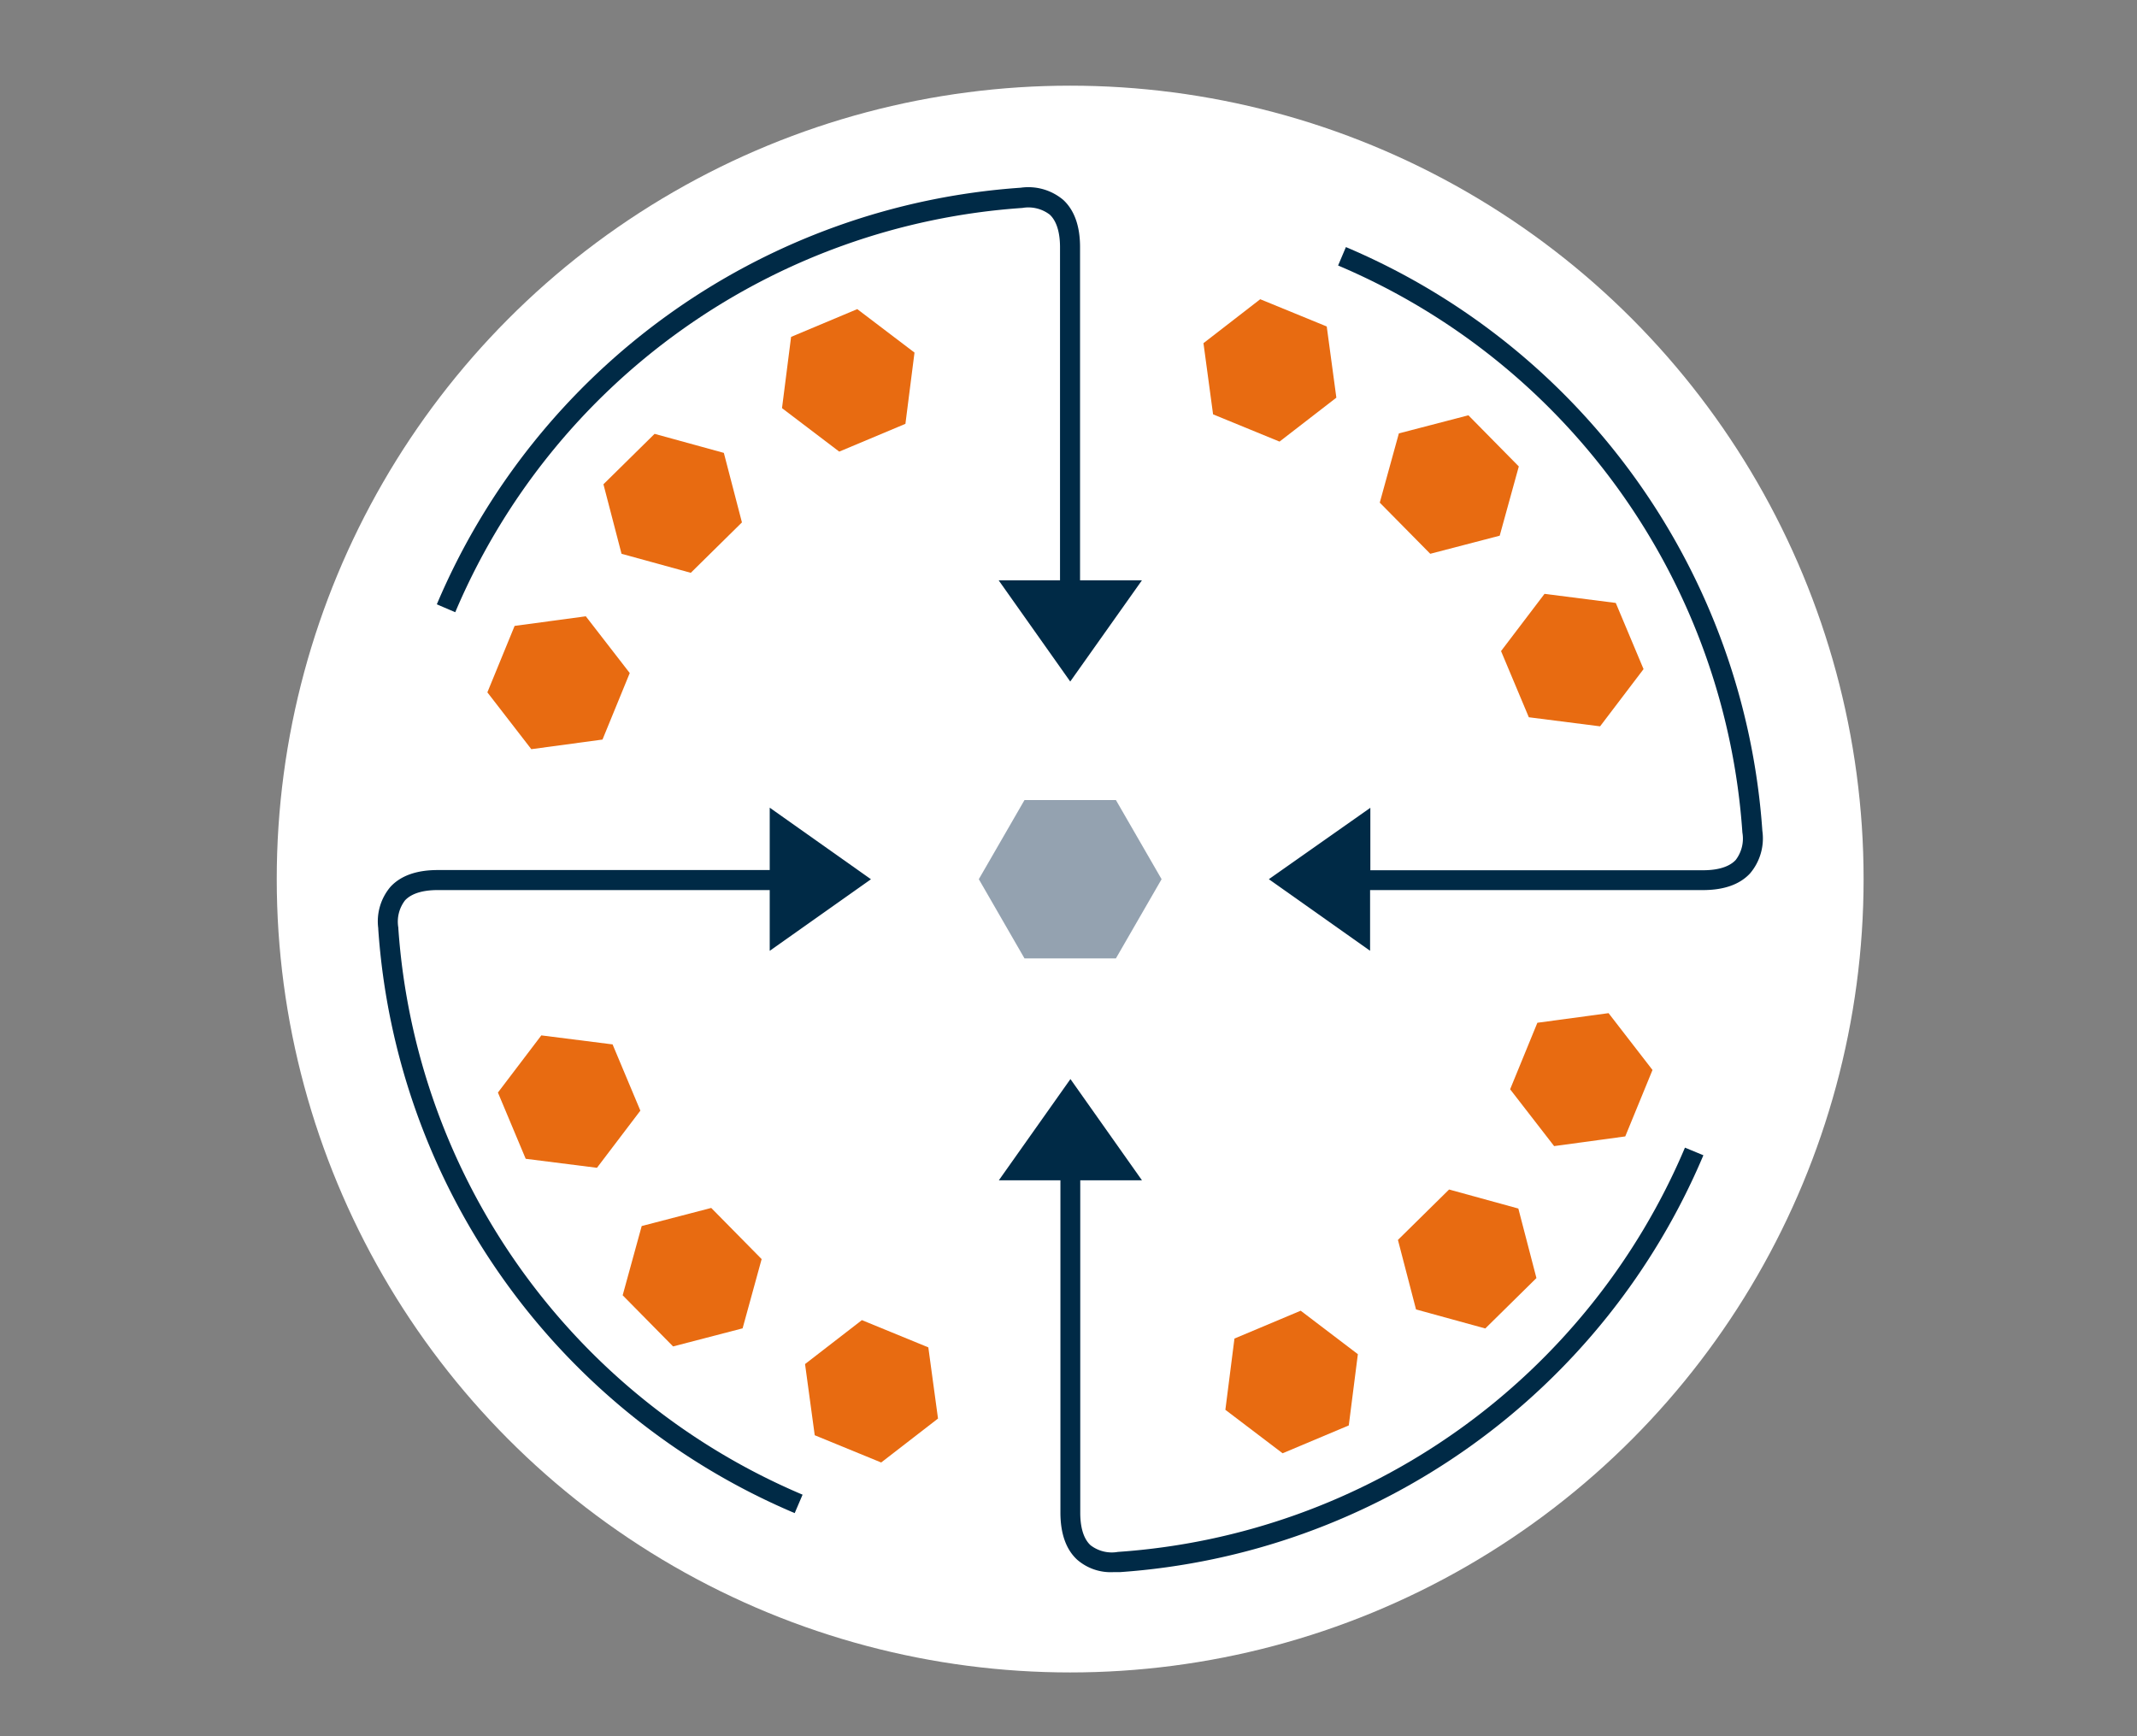
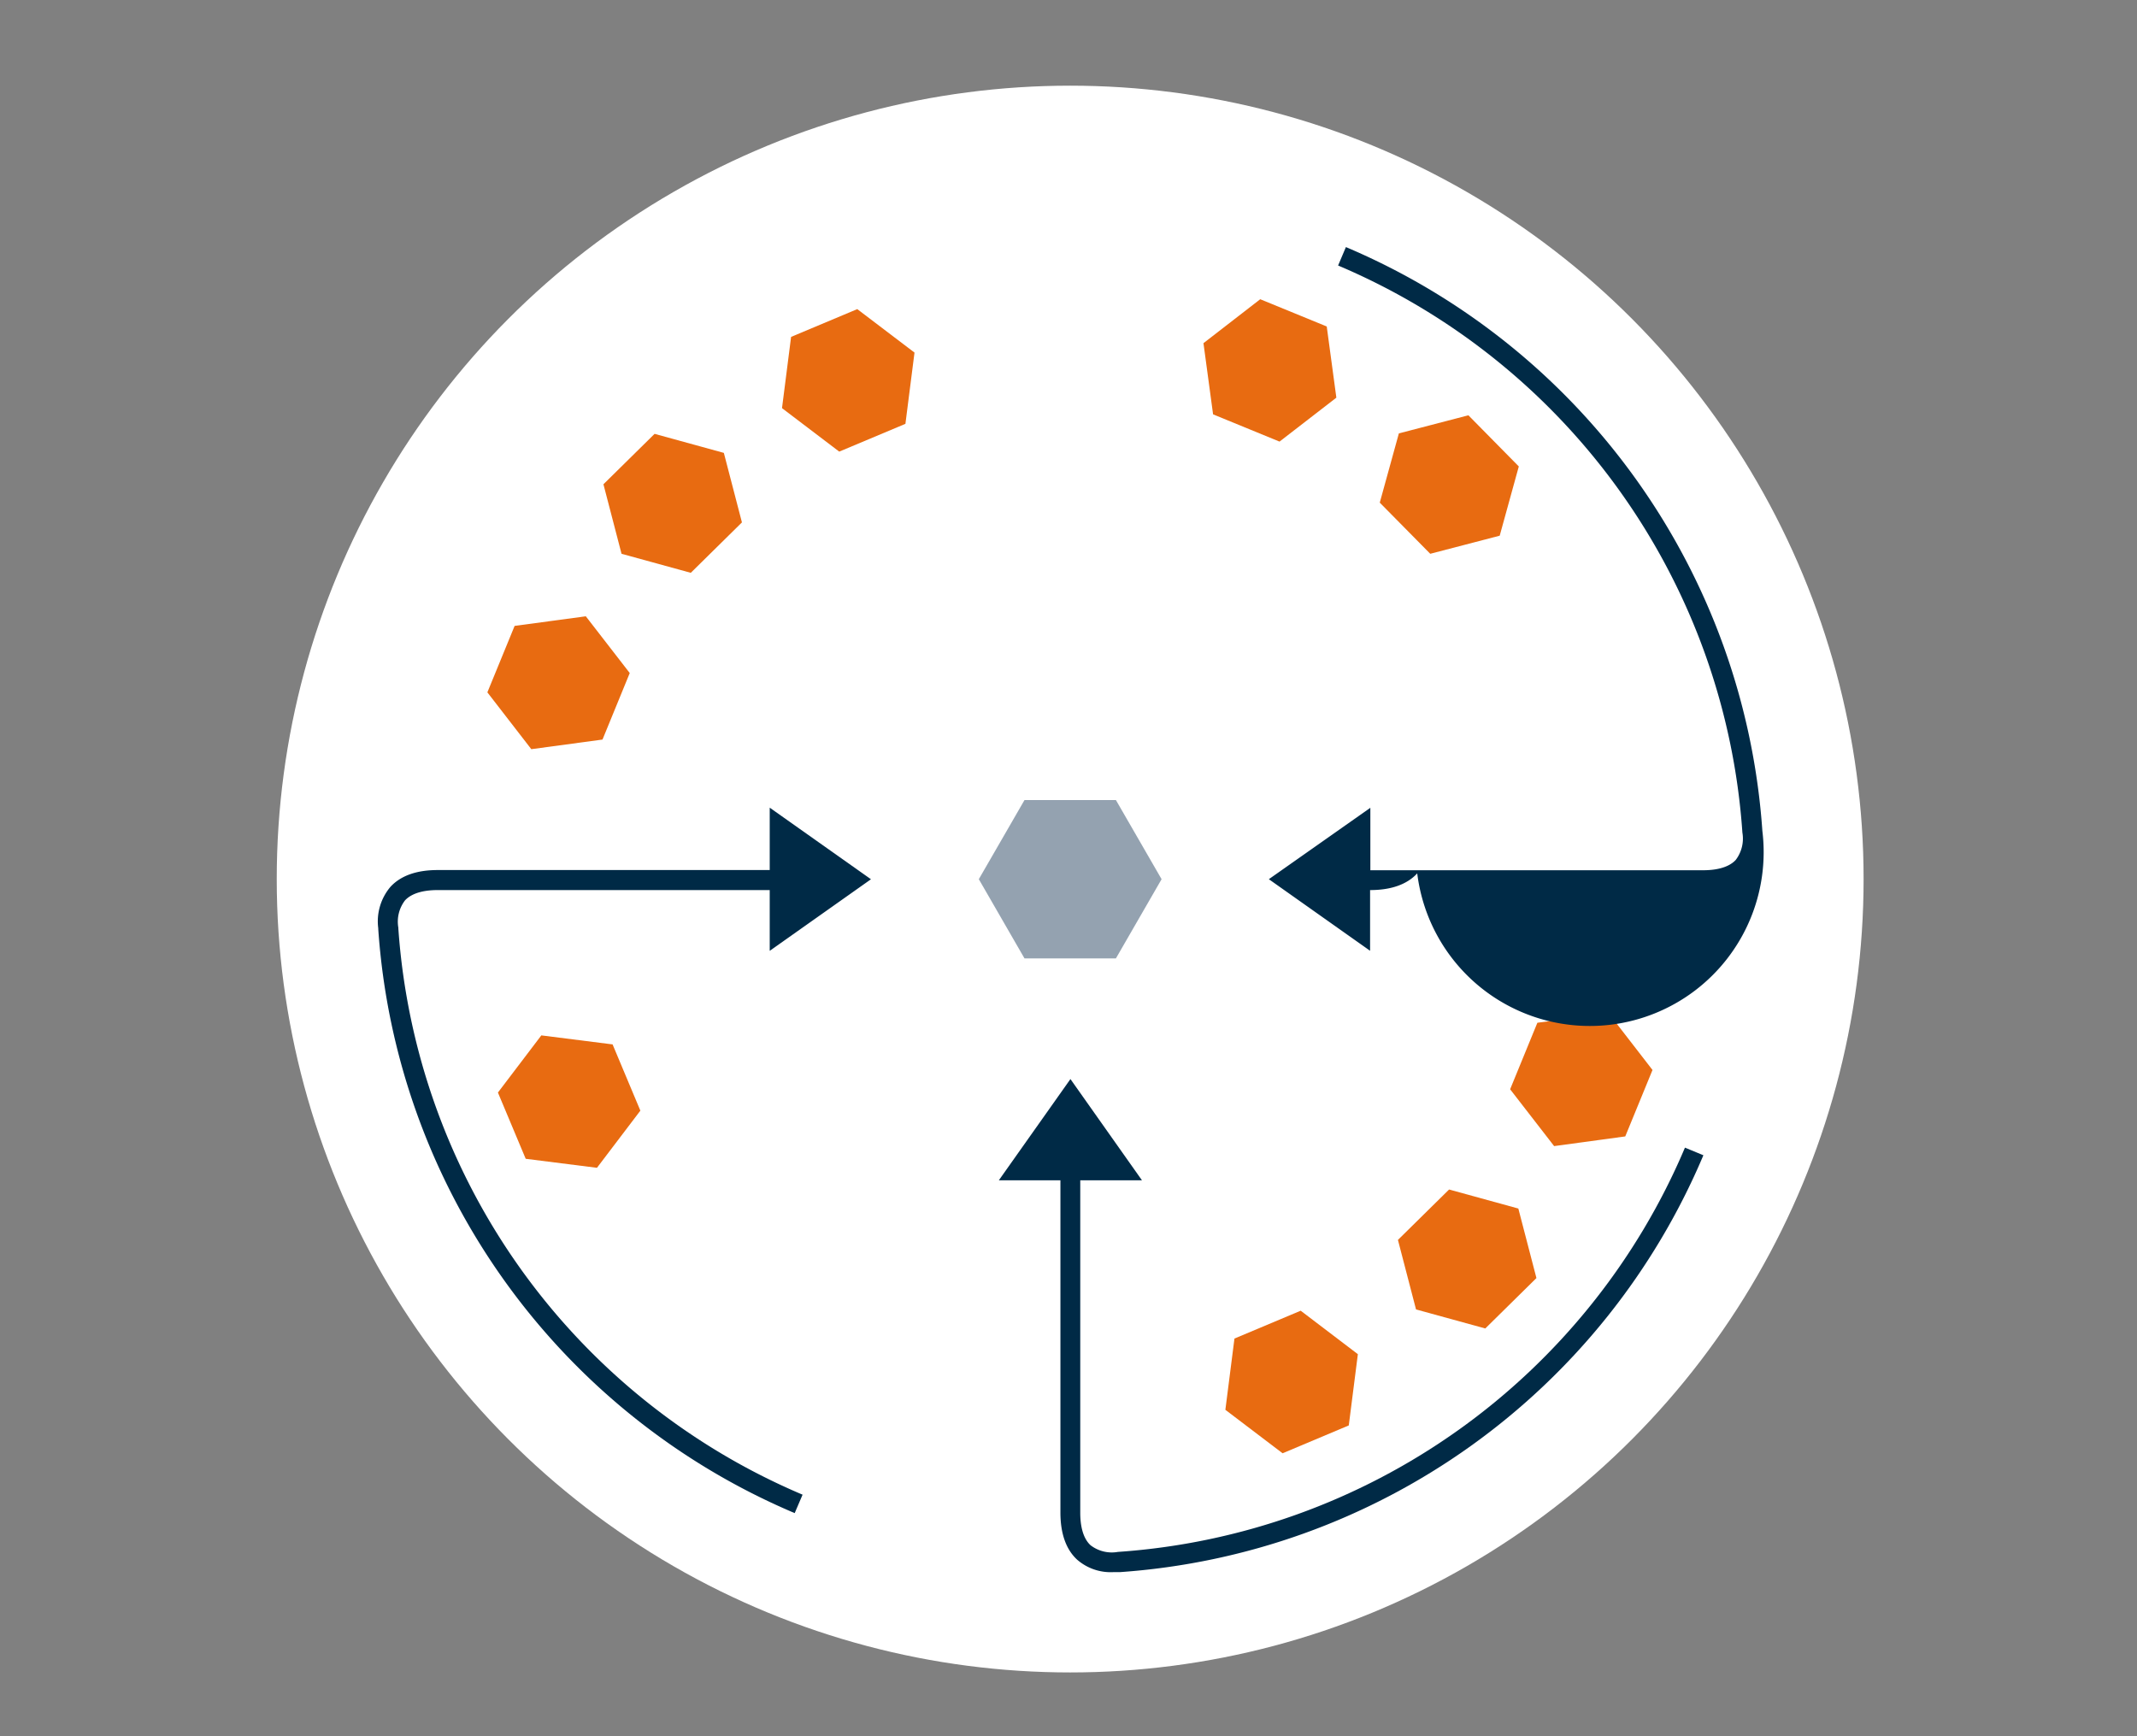
<svg xmlns="http://www.w3.org/2000/svg" viewBox="0 0 320 260" width="320" height="260">
  <rect x="0" y="0" width="320" height="260" fill="#808080" stroke="none" />
  <title>processing icon</title>
  <circle cx="160.25" cy="131.64" r="118.81" style="fill:#fff" />
  <polygon points="188.71 44.81 180.21 51.39 181.65 62.05 191.6 66.13 200.11 59.55 198.67 48.89 188.71 44.81" style="fill:#e86b11" />
  <polygon points="209.47 64.9 206.61 75.27 214.17 82.93 224.57 80.22 227.43 69.85 219.88 62.19 209.47 64.9" style="fill:#e86b11" />
-   <polygon points="231.28 88.93 224.77 97.5 228.93 107.41 239.6 108.77 246.11 100.2 241.95 90.29 231.28 88.93" style="fill:#e86b11" />
  <polygon points="167.1 119.81 153.41 119.81 146.57 131.66 153.41 143.52 167.1 143.52 173.94 131.66 167.1 119.81" style="fill:#94a2b0" />
  <polygon points="247.45 160.23 240.87 151.72 230.21 153.16 226.13 163.12 232.72 171.63 243.37 170.18 247.45 160.23" style="fill:#e86b11" />
  <polygon points="227.36 180.98 216.99 178.13 209.33 185.68 212.04 196.09 222.41 198.94 230.07 191.39 227.36 180.98" style="fill:#e86b11" />
  <polygon points="203.33 202.79 194.77 196.28 184.85 200.45 183.49 211.12 192.06 217.63 201.97 213.46 203.33 202.79" style="fill:#e86b11" />
  <polygon points="72.98 103.68 79.56 112.19 90.22 110.75 94.3 100.79 87.72 92.29 77.06 93.73 72.98 103.68" style="fill:#e86b11" />
  <polygon points="93.07 82.93 103.44 85.78 111.1 78.23 108.39 67.82 98.02 64.97 90.36 72.52 93.07 82.93" style="fill:#e86b11" />
  <polygon points="117.1 61.12 125.67 67.63 135.58 63.47 136.94 52.8 128.37 46.29 118.46 50.45 117.1 61.12" style="fill:#e86b11" />
-   <polygon points="131.95 219.01 140.46 212.43 139.01 201.77 129.06 197.69 120.55 204.27 122 214.93 131.95 219.01" style="fill:#e86b11" />
-   <polygon points="111.2 198.92 114.05 188.55 106.5 180.89 96.09 183.6 93.24 193.97 100.79 201.63 111.2 198.92" style="fill:#e86b11" />
  <polygon points="89.39 174.88 95.89 166.32 91.73 156.4 81.06 155.05 74.56 163.61 78.72 173.53 89.39 174.88" style="fill:#e86b11" />
  <path d="M252.31,171.86A99.6,99.6,0,0,1,167.4,232.4a5.22,5.22,0,0,1-4.1-1c-1.28-1.18-1.54-3.29-1.54-4.86V176.75H171l-10.71-15.16-10.72,15.16h9.22V226.5c0,3.15.84,5.53,2.5,7.06a7.64,7.64,0,0,0,5.38,1.87c.32,0,.65,0,1,0A102.58,102.58,0,0,0,255.07,173Z" style="fill:#002a46" />
-   <path d="M263.9,124.42A102.59,102.59,0,0,0,201.54,37l-1.17,2.76a99.61,99.61,0,0,1,60.54,84.92,5.27,5.27,0,0,1-1,4.1c-1.18,1.27-3.29,1.54-4.86,1.54H205.2v-9.35L190,131.66l15.16,10.72v-9.09H255c3.15,0,5.52-.84,7.06-2.5A8.09,8.09,0,0,0,263.9,124.42Z" style="fill:#002a46" />
+   <path d="M263.9,124.42A102.59,102.59,0,0,0,201.54,37l-1.17,2.76a99.61,99.61,0,0,1,60.54,84.92,5.27,5.27,0,0,1-1,4.1c-1.18,1.27-3.29,1.54-4.86,1.54H205.2v-9.35L190,131.66l15.16,10.72v-9.09c3.15,0,5.52-.84,7.06-2.5A8.09,8.09,0,0,0,263.9,124.42Z" style="fill:#002a46" />
  <path d="M59.65,139.05h0v-.12a5.24,5.24,0,0,1,1-4.1c1.18-1.27,3.29-1.54,4.86-1.54h49.75v9.1l15.16-10.72-15.16-10.72v9.34H65.54c-3.15,0-5.52.84-7.06,2.5A8,8,0,0,0,56.64,139h0v.11A102.58,102.58,0,0,0,119,226.59l1.18-2.76A99.58,99.58,0,0,1,59.65,139.05Z" style="fill:#002a46" />
-   <path d="M161.73,86.9V37c0-3.14-.85-5.52-2.51-7.06a8.11,8.11,0,0,0-6.37-1.83A102.59,102.59,0,0,0,65.41,90.5l2.76,1.18a99.59,99.59,0,0,1,84.92-60.54,5.27,5.27,0,0,1,4.1,1c1.27,1.18,1.54,3.3,1.54,4.86V86.9h-9.19l10.72,15.16L171,86.9Z" style="fill:#002a46" />
</svg>